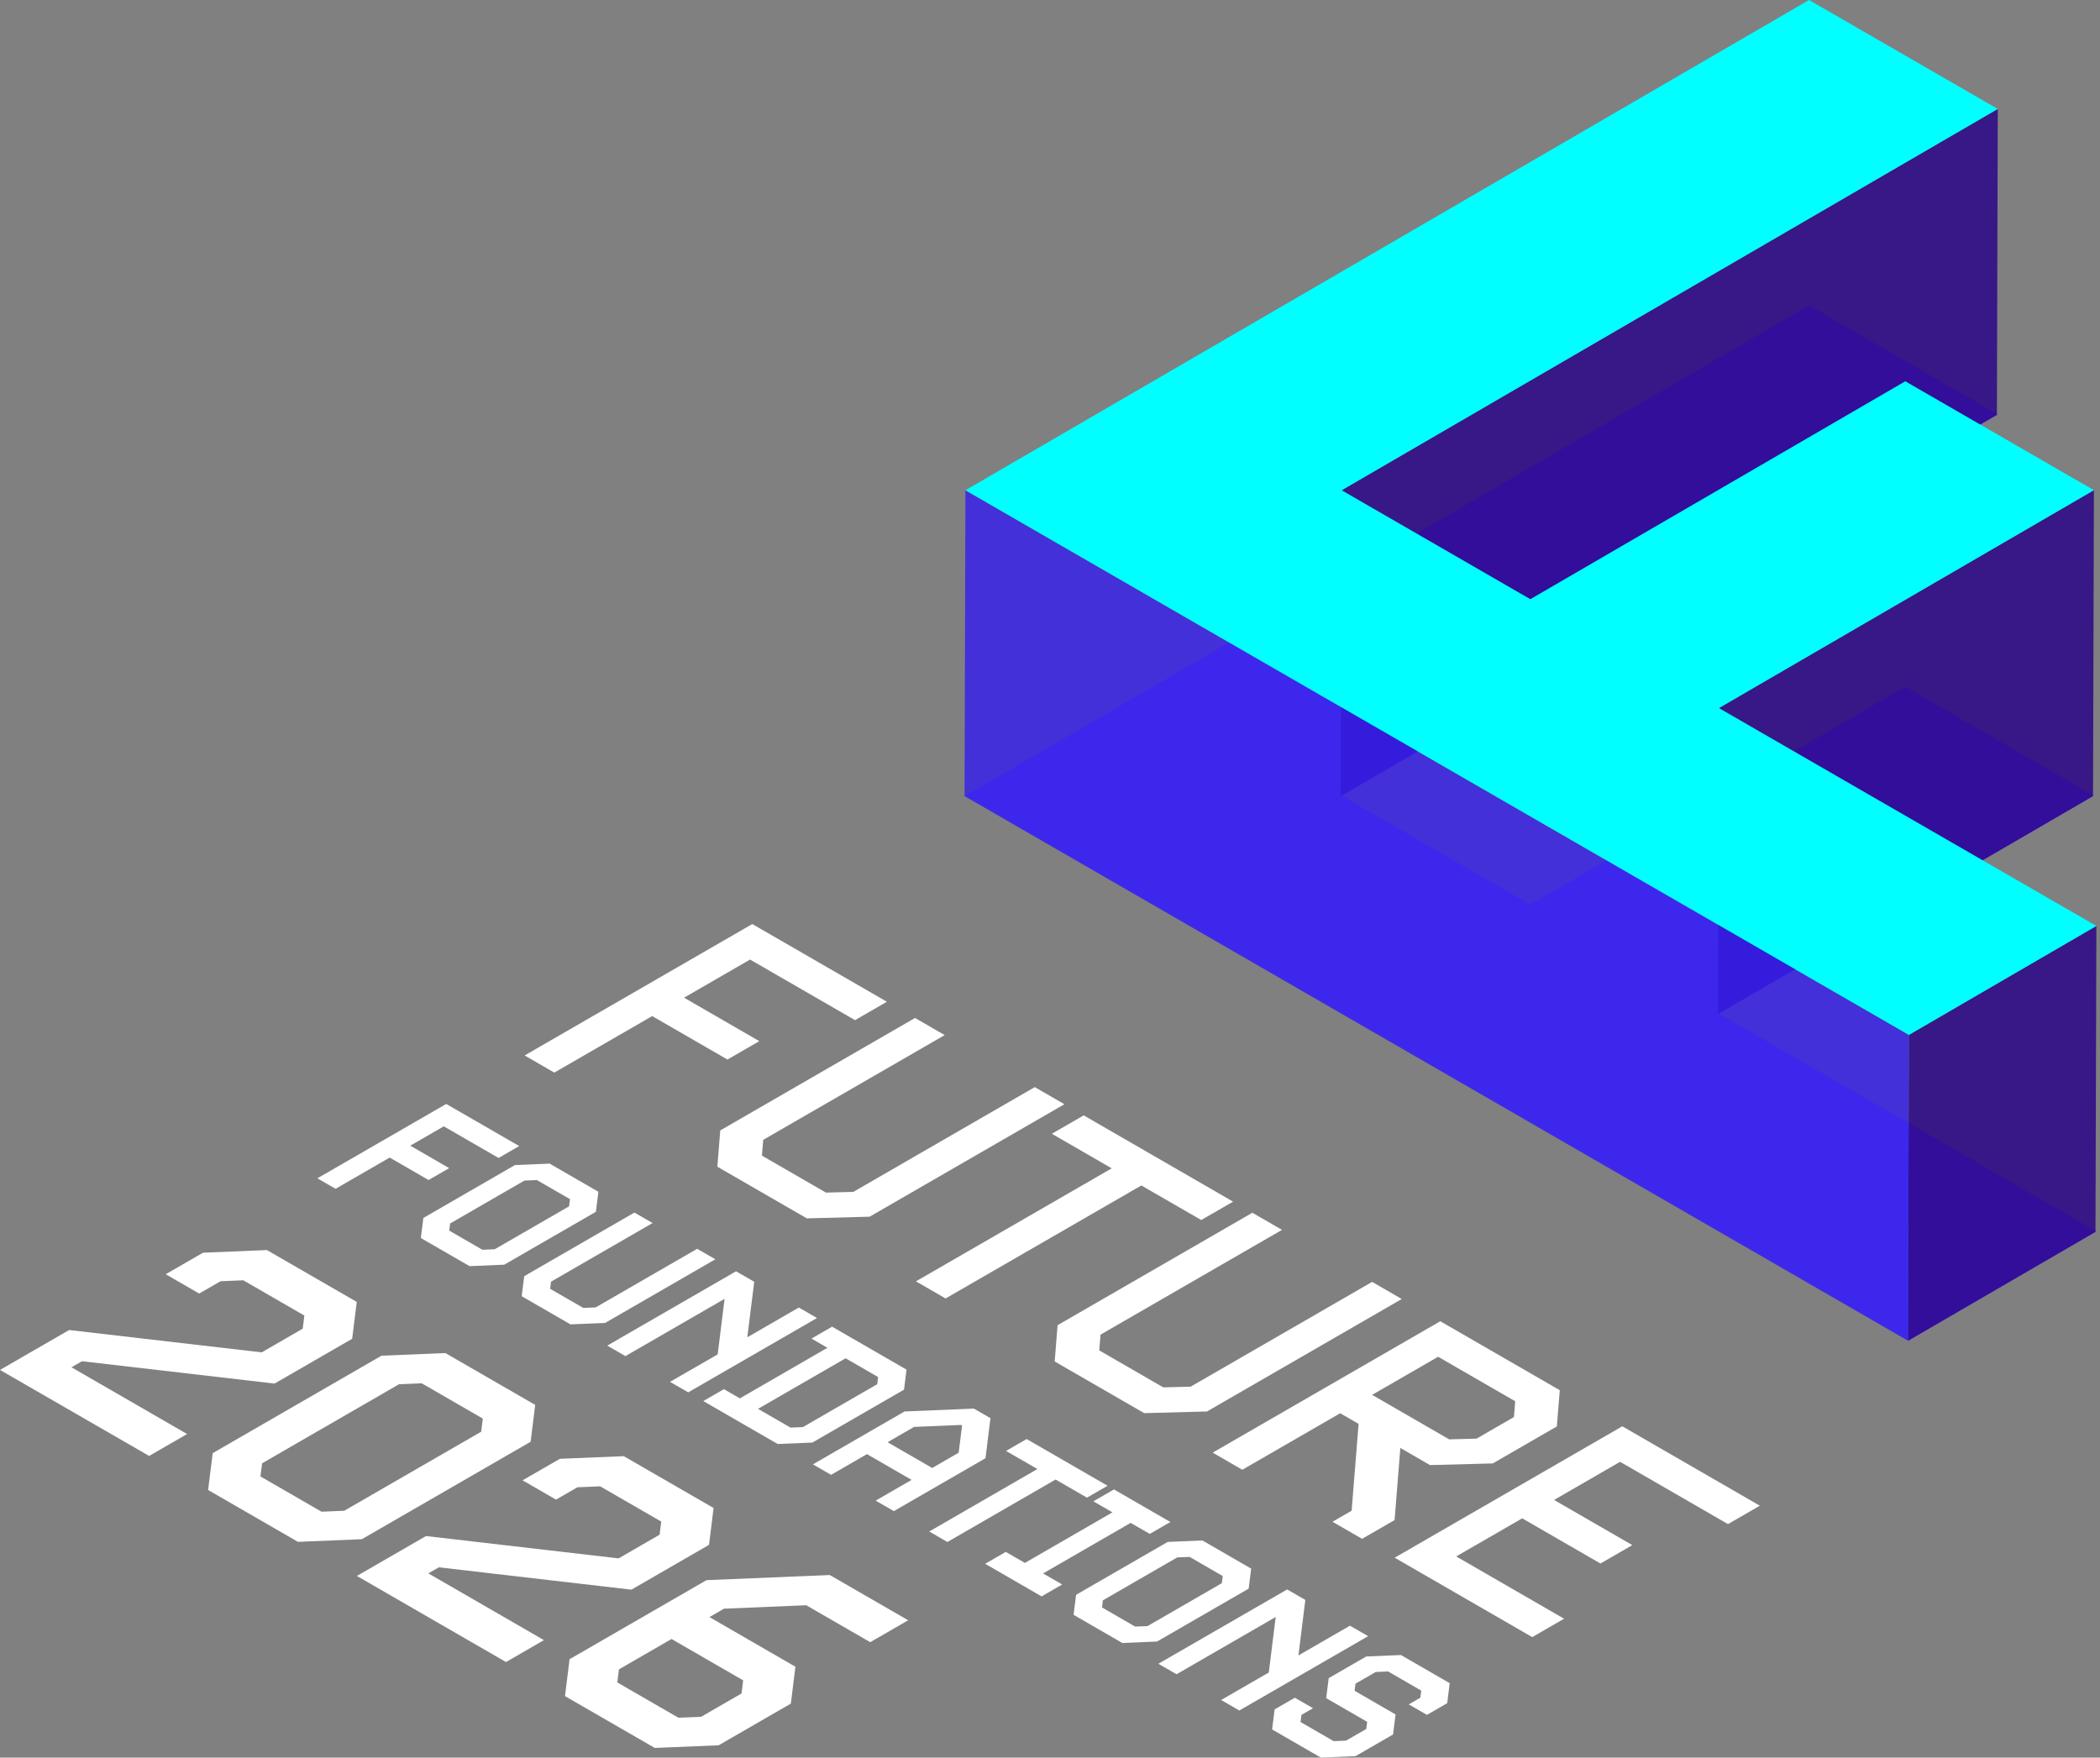
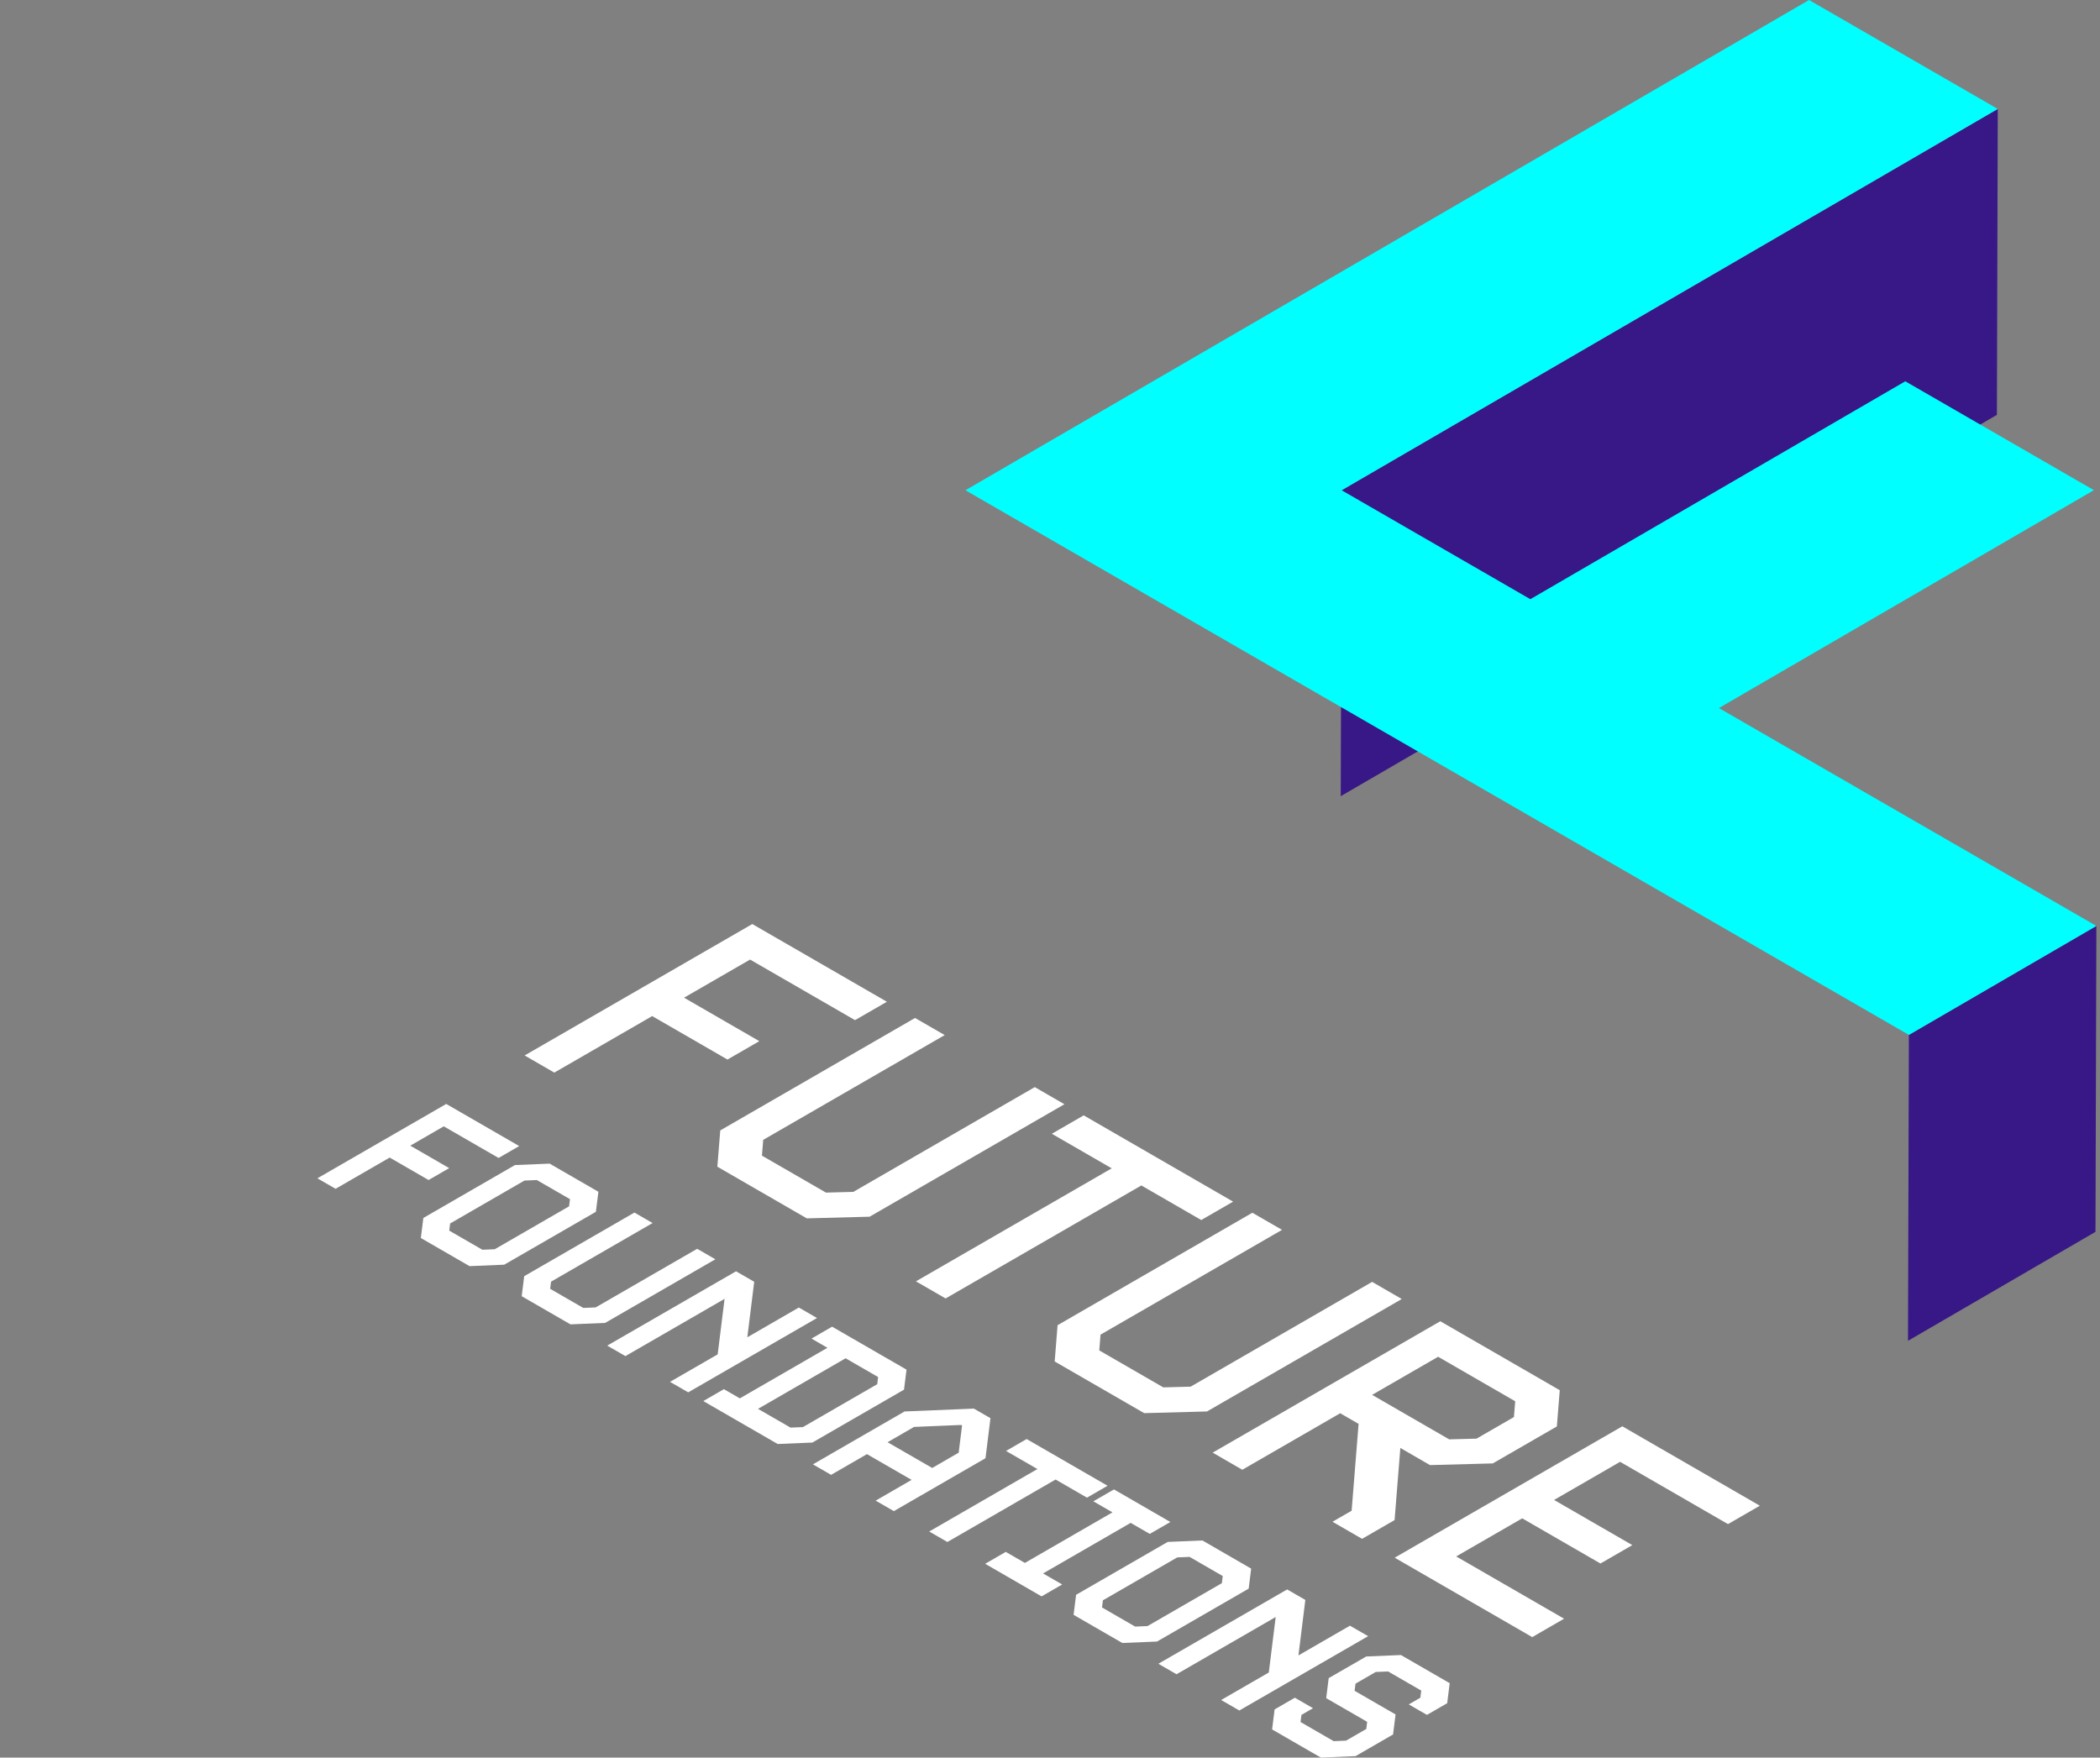
<svg xmlns="http://www.w3.org/2000/svg" viewBox="0 0 578.84 484.49">
  <rect x="0" y="0" width="578.84" height="484.49" fill="#808080" stroke="none" />
  <defs>
    <style>
      .cls-1 {
        fill: none;
      }

      .cls-2 {
        fill: #361eec;
      }

      .cls-3 {
        isolation: isolate;
      }

      .cls-4 {
        clip-path: url(#clippath-1);
      }

      .cls-5 {
        clip-path: url(#clippath-3);
      }

      .cls-6 {
        clip-path: url(#clippath-4);
      }

      .cls-7 {
        clip-path: url(#clippath-2);
      }

      .cls-8 {
        fill: #fff;
      }

      .cls-9 {
        fill: #5e4bf0;
      }

      .cls-10 {
        mix-blend-mode: screen;
      }

      .cls-11 {
        opacity: .82;
      }

      .cls-12 {
        fill: aqua;
      }

      .cls-13 {
        fill: #280088;
      }

      .cls-14 {
        clip-path: url(#clippath);
      }
    </style>
    <clipPath id="clippath">
      <rect class="cls-1" x="265.11" y="83.22" width="313.73" height="287.28" />
    </clipPath>
    <clipPath id="clippath-1">
      <rect class="cls-1" x="368.56" y="29.03" width="183.1" height="191.44" />
    </clipPath>
    <clipPath id="clippath-2">
-       <rect class="cls-1" x="472.56" y="134.12" width="105.6" height="146.39" />
-     </clipPath>
+       </clipPath>
    <clipPath id="clippath-3">
      <rect class="cls-1" x="524.91" y="254.24" width="53.93" height="116.36" />
    </clipPath>
    <clipPath id="clippath-4">
      <rect class="cls-1" x="264.87" y="134.13" width="262.29" height="236.47" />
    </clipPath>
  </defs>
  <g class="cls-3">
    <g id="Layer_2" data-name="Layer 2">
      <g id="Layer_1-2" data-name="Layer 1">
        <g>
          <g>
            <g class="cls-10">
              <g class="cls-14">
-                 <polygon class="cls-9" points="550.66 114.25 369.81 219.35 421.82 249.38 525.17 189.32 577.16 219.33 473.8 279.4 577.84 339.46 526.16 369.49 266.11 219.35 498.64 84.22 550.66 114.25" />
-               </g>
+                 </g>
            </g>
            <g class="cls-11">
              <g class="cls-4">
                <polygon class="cls-13" points="550.66 30.03 550.42 114.36 369.56 219.47 369.81 135.14 550.66 30.03" />
              </g>
            </g>
            <g class="cls-11">
              <g class="cls-7">
                <polygon class="cls-13" points="577.16 135.12 576.92 219.45 473.56 279.51 473.8 195.18 577.16 135.12" />
              </g>
            </g>
            <g class="cls-11">
              <g class="cls-5">
                <polygon class="cls-13" points="577.84 255.24 577.59 339.57 525.92 369.6 526.16 285.28 577.84 255.24" />
              </g>
            </g>
            <g class="cls-11">
              <g class="cls-6">
-                 <polygon class="cls-2" points="526.16 285.28 525.92 369.6 265.87 219.47 266.11 135.14 526.16 285.28" />
-               </g>
+                 </g>
            </g>
          </g>
          <polygon class="cls-12" points="550.66 30.03 369.81 135.14 421.82 165.17 525.17 105.1 577.16 135.12 473.8 195.18 577.84 255.24 526.16 285.28 266.11 135.14 498.64 0 550.66 30.03" />
-           <path class="cls-8" d="M0,377.63l19.06-11,53.08,6.16,11.3-6.53.45-3.62-16.83-9.72-6.27.26-5.89,3.4-9.22-5.33,10.28-5.93,17.61-.73,24.76,14.29-1.26,10.16-21.39,12.35-53.08-6.16-2.9,1.67,31.87,18.4-10.46,6.04L0,377.63ZM109.98,381.58l-37.74,21.79-.45,3.62,16.83,9.72,6.27-.26,37.74-21.79.45-3.62-16.83-9.72-6.28.26ZM57.36,410.74l1.27-10.17,46.52-26.86,17.61-.73,24.76,14.29-1.26,10.16-46.52,26.86-17.61.73-24.76-14.29ZM98.37,434.42l19.06-11,53.08,6.16,11.3-6.53.45-3.62-16.83-9.71-6.28.26-5.89,3.4-9.22-5.32,10.28-5.93,17.61-.73,24.76,14.29-1.26,10.16-21.39,12.35-53.08-6.16-2.9,1.67,31.87,18.4-10.46,6.04-41.1-23.73ZM170.61,460.16l-.45,3.62,16.83,9.72,6.28-.26,11.12-6.42.45-3.62-19.74-11.4-14.48,8.36ZM155.73,467.54l1.27-10.17,37.74-21.79,33.99-1.41,21.6,12.47-10.46,6.04-17.64-10.18-22.66.94-4.02,2.32,23.7,13.69-1.26,10.16-19.9,11.49-17.61.73-24.76-14.29Z" />
          <path class="cls-8" d="M87.5,324.8l35.5-20.49,20.11,11.61-5.68,3.28-15.11-8.72-9.23,5.33,10.72,6.19-5.68,3.28-10.72-6.19-14.91,8.61-5.01-2.89ZM144.56,325.43l-20.49,11.83-.24,1.97,9.13,5.27,3.41-.14,20.49-11.83.25-1.97-9.13-5.27-3.41.14ZM116,341.26l.69-5.52,25.25-14.58,9.56-.4,13.44,7.76-.69,5.52-25.26,14.58-9.56.4-13.44-7.76ZM143.8,357.31l.69-5.52,30.38-17.54,5.01,2.89-27.99,16.16-.25,1.97,9.13,5.27,3.41-.14,27.99-16.16,5.01,2.89-30.38,17.54-9.56.4-13.44-7.76ZM184.68,380.92l13.14-7.58,1.9-15.3-27.33,15.78-5.01-2.89,35.5-20.49,5.01,2.89-1.9,15.3,14.2-8.2,5.01,2.89-35.5,20.49-5.01-2.89ZM208.94,388.36l8.96,5.17,3.41-.14,20.49-11.83.24-1.97-8.96-5.17-24.14,13.94ZM193.86,386.21l5.68-3.28,4.39,2.54,24.14-13.94-4.39-2.54,5.68-3.28,20.51,11.84-.69,5.52-25.26,14.58-9.56.4-20.51-11.84ZM251.95,393.34l-7.3,4.22,12.3,7.1,7.3-4.22.93-7.49-.26-.15-12.97.54ZM241.38,413.65l9.89-5.71-12.3-7.1-9.89,5.71-5.01-2.89,25.26-14.58,19.11-.79,4.57,2.64-1.37,11.04-25.26,14.58-5.01-2.89ZM256.13,422.17l29.82-17.22-8.65-4.99,5.68-3.28,22.31,12.88-5.68,3.28-8.65-5-29.82,17.22-5.01-2.89ZM271.55,431.07l5.68-3.28,5.27,3.04,24.14-13.94-5.27-3.04,5.68-3.28,15.55,8.98-5.68,3.28-5.27-3.04-24.14,13.94,5.27,3.04-5.68,3.28-15.55-8.98ZM324.49,429.31l-20.49,11.83-.24,1.97,9.13,5.27,3.41-.14,20.49-11.83.24-1.97-9.13-5.27-3.41.14ZM295.92,445.14l.69-5.52,25.26-14.58,9.56-.4,13.44,7.76-.69,5.52-25.26,14.58-9.56.4-13.44-7.76ZM336.59,468.62l13.14-7.58,1.9-15.3-27.33,15.78-5.01-2.89,35.5-20.49,5.01,2.89-1.9,15.3,14.2-8.2,5.01,2.89-35.5,20.49-5.01-2.89ZM350.64,476.73l.69-5.52,5.58-3.22,5.01,2.89-3.19,1.84-.25,1.97,9.13,5.27,3.41-.14,5.58-3.22.24-1.97-11.29-6.52.69-5.52,10.35-5.97,9.56-.4,13.44,7.76-.69,5.52-5.58,3.22-5.01-2.89,3.19-1.84.25-1.97-9.13-5.27-3.41.14-5.58,3.22-.25,1.97,11.29,6.52-.69,5.52-10.34,5.97-9.56.4-13.44-7.76Z" />
          <path class="cls-8" d="M144.62,290.94l62.74-36.22,37.1,21.42-8.78,5.07-28.93-16.7-18.2,10.51,20.75,11.98-8.78,5.07-20.75-11.98-26.98,15.58-8.17-4.72ZM197.73,321.6l.8-9.99,53.69-31,8.17,4.72-50.02,28.88-.35,4.35,17.65,10.19,7.54-.2,50.01-28.88,8.17,4.72-53.69,31-17.31.46-24.68-14.25ZM252.47,353.21l53.96-31.15-16.5-9.53,8.78-5.07,41.18,23.78-8.78,5.07-16.51-9.53-53.96,31.15-8.17-4.72ZM290.71,375.29l.8-9.99,53.69-31,8.17,4.72-50.02,28.88-.35,4.35,17.65,10.19,7.54-.2,50.02-28.88,8.17,4.72-53.69,31-17.31.46-24.68-14.25ZM378.2,384.5l21.25,12.27,7.54-.2,10.31-5.95.35-4.35-21.25-12.27-18.2,10.51ZM367.27,419.49l5.29-3.05,1.92-23.94-5.07-2.93-26.98,15.58-8.17-4.72,62.74-36.22,32.93,19.01-.8,9.99-17.66,10.19-17.31.46-8.17-4.72-1.59,19.88-8.96,5.17-8.17-4.72ZM384.43,429.39l62.74-36.22,37.91,21.89-8.78,5.07-29.74-17.17-18.2,10.51,21.57,12.45-8.78,5.07-21.57-12.45-18.2,10.5,29.74,17.17-8.78,5.07-37.91-21.89Z" />
        </g>
      </g>
    </g>
  </g>
</svg>